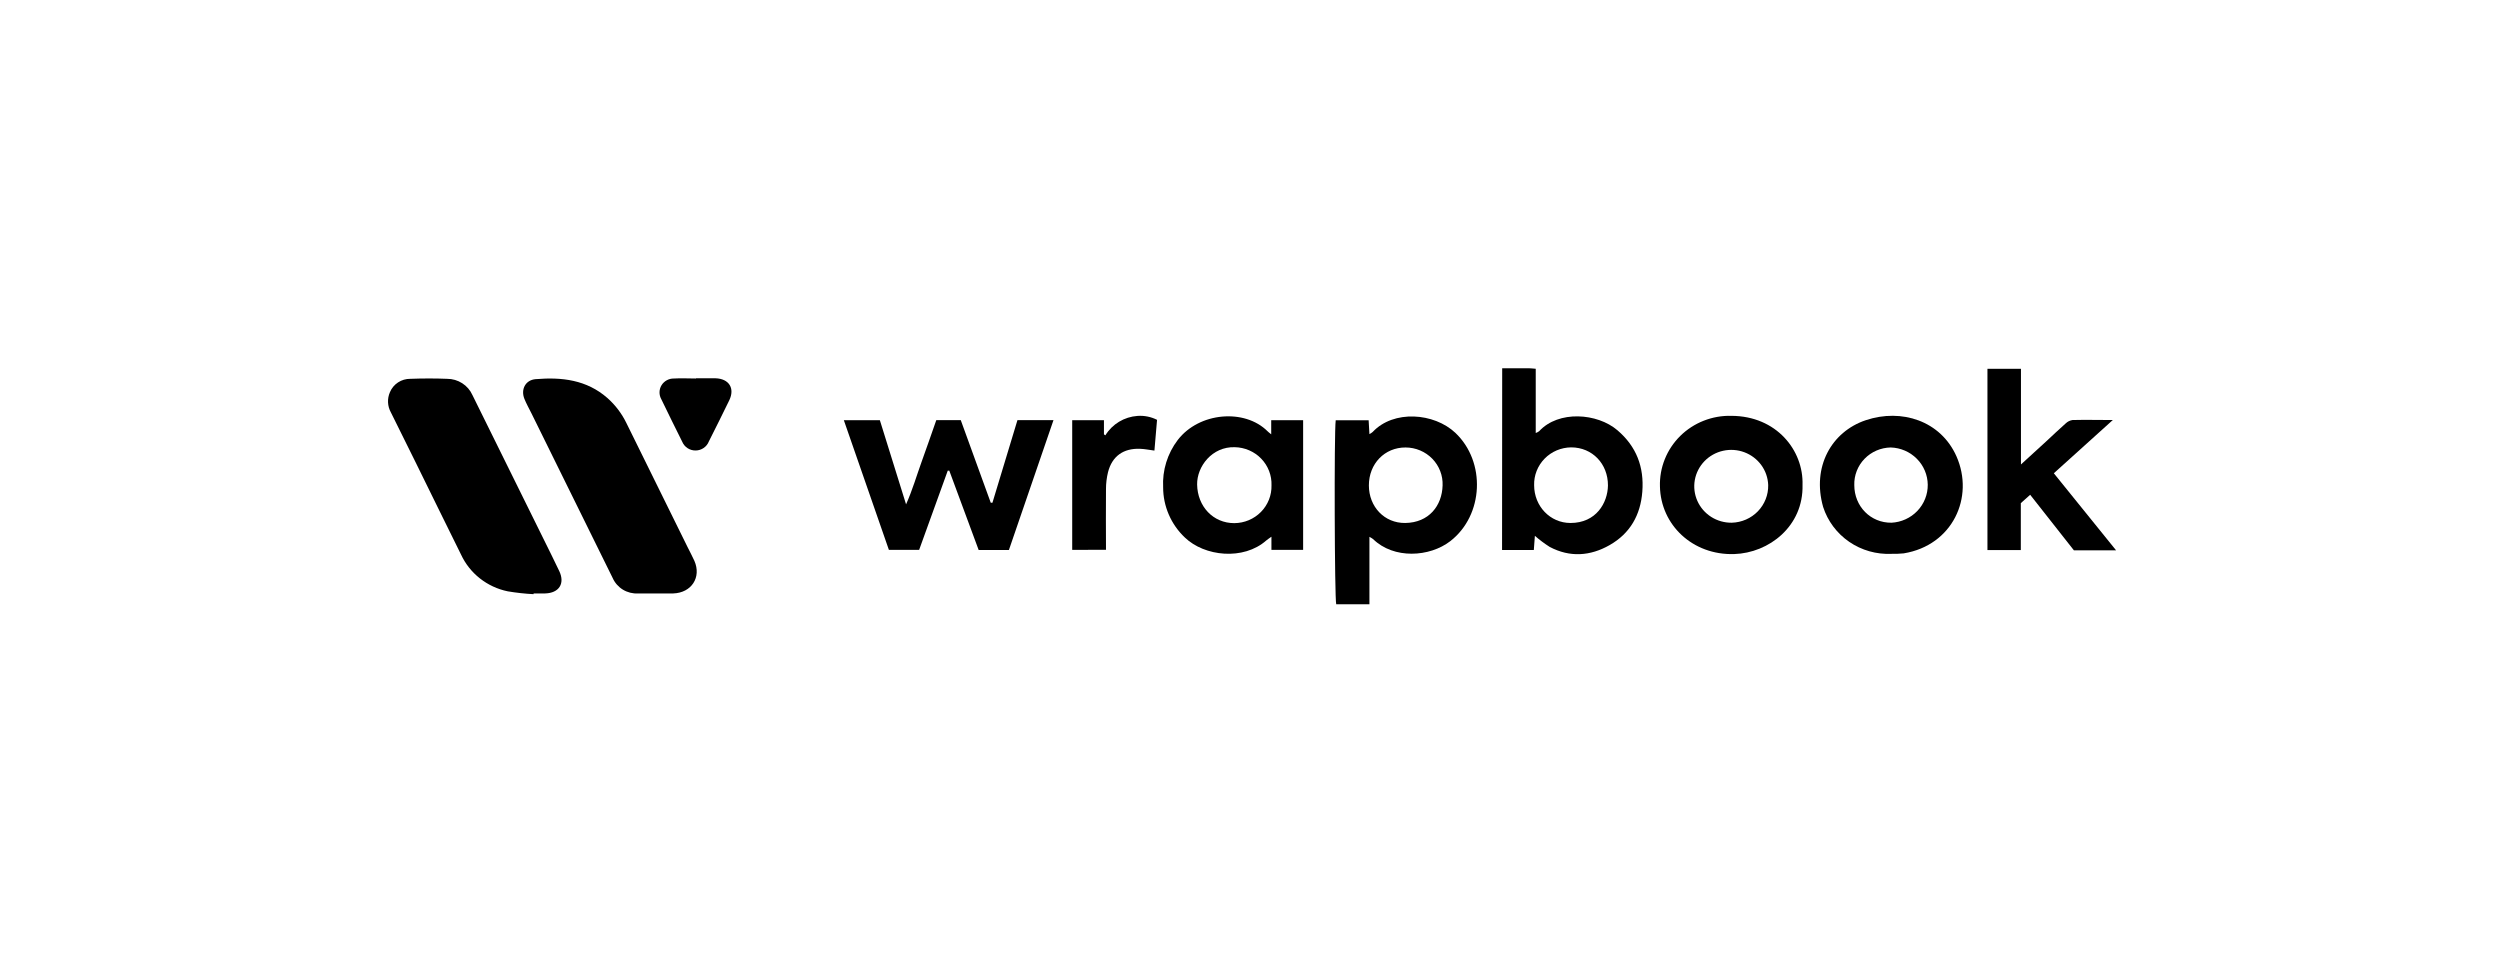
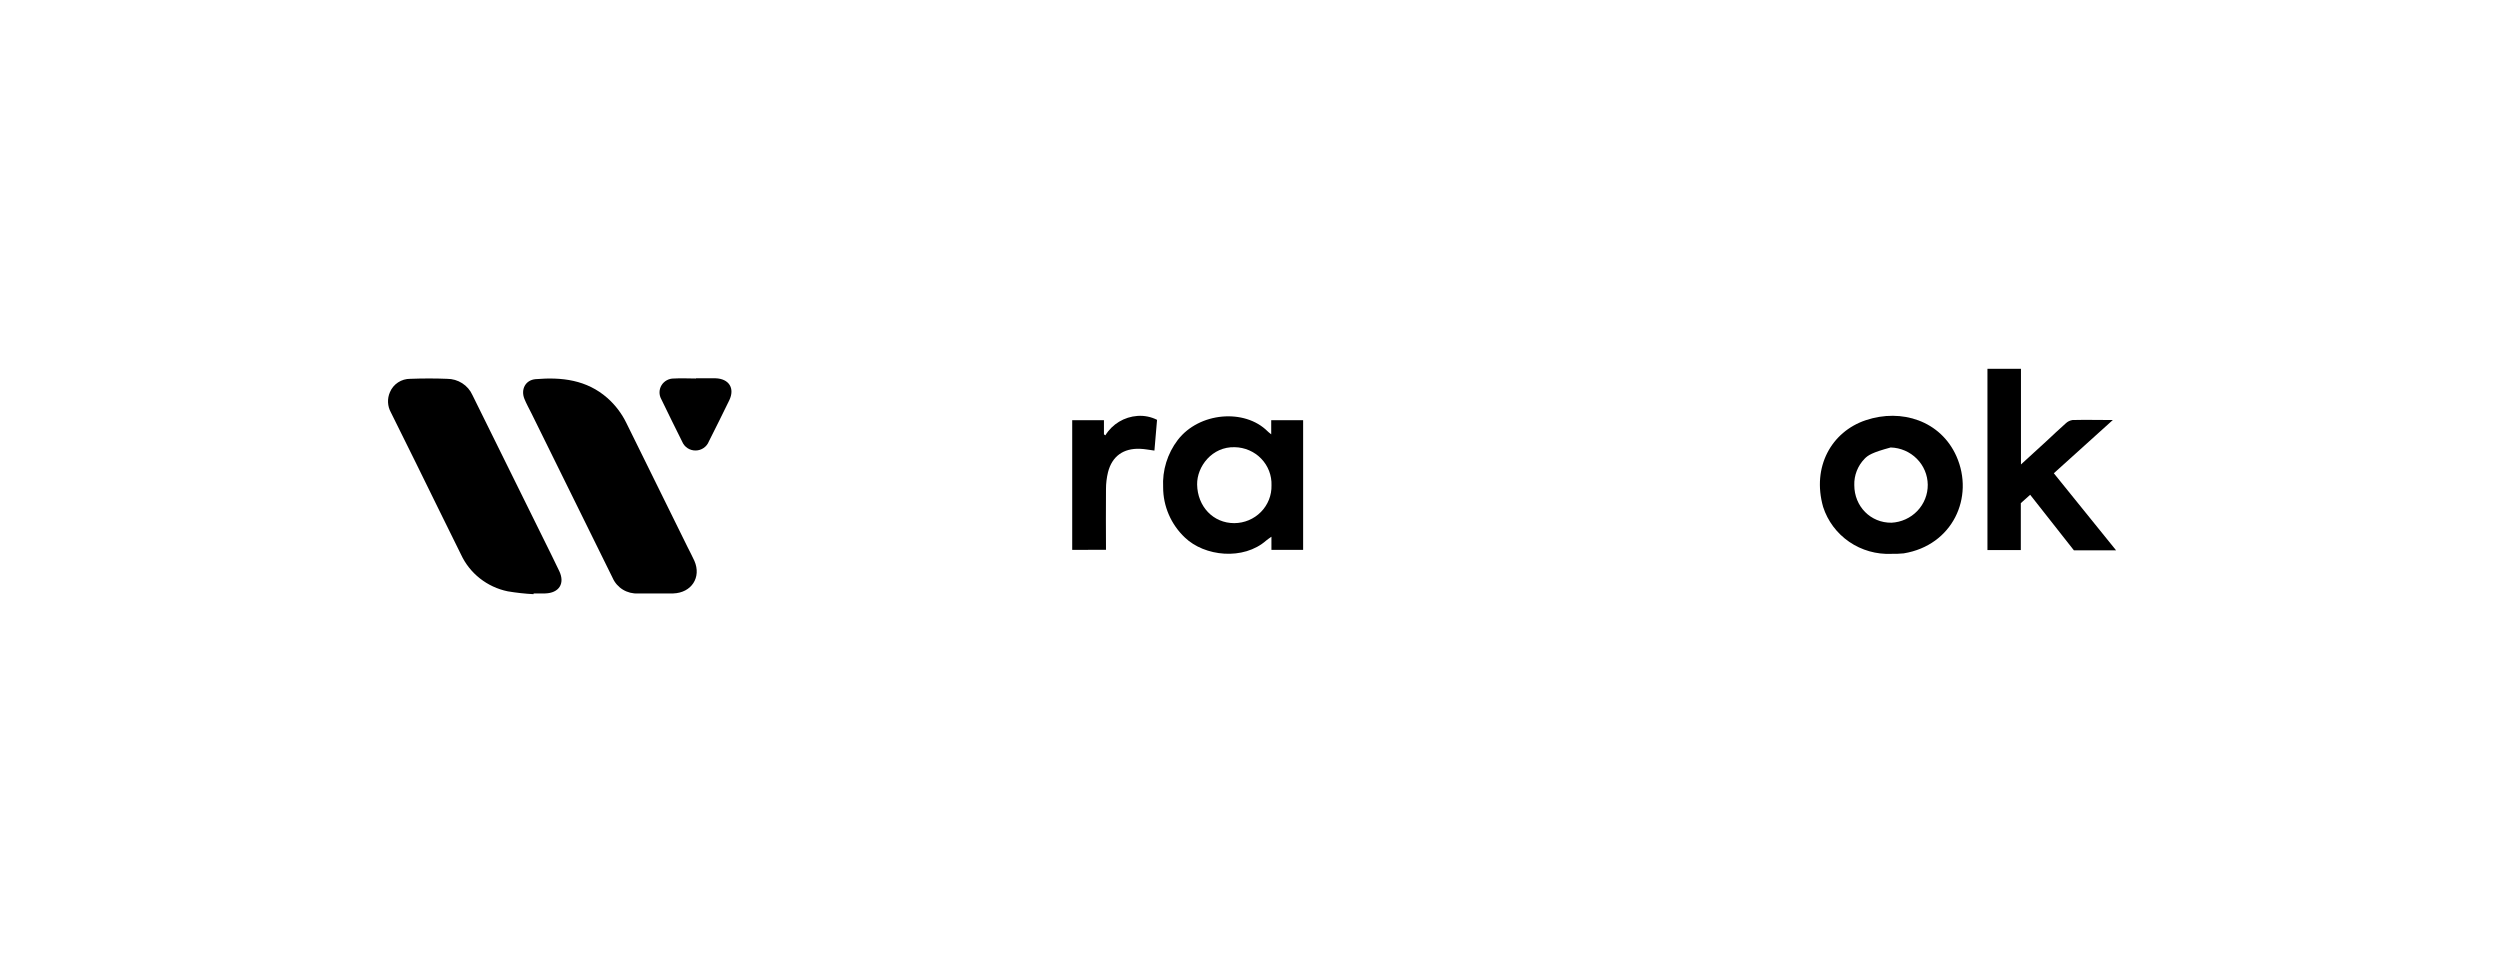
<svg xmlns="http://www.w3.org/2000/svg" width="187" height="72" viewBox="0 0 187 72" fill="none">
-   <path d="M102.433 40.154V45.198H99.949C99.827 44.785 99.786 32.376 99.911 31.438H102.374C102.392 31.764 102.412 32.09 102.433 32.473C102.518 32.43 102.599 32.377 102.672 32.315C104.244 30.636 107.275 30.879 108.863 32.378C111.153 34.548 110.985 38.533 108.486 40.475C106.937 41.675 104.255 41.84 102.705 40.322C102.618 40.259 102.527 40.203 102.433 40.154ZM102.392 36.312C102.392 37.904 103.555 39.136 105.107 39.119C106.888 39.099 107.866 37.821 107.906 36.312C107.921 35.945 107.86 35.579 107.727 35.236C107.595 34.892 107.394 34.579 107.136 34.313C106.877 34.048 106.568 33.837 106.225 33.692C105.882 33.547 105.513 33.472 105.14 33.471C103.57 33.463 102.389 34.691 102.392 36.312Z" fill="black" />
-   <path d="M63.12 31.433H65.814C66.448 33.466 67.087 35.523 67.774 37.726C68.265 36.618 68.563 35.576 68.929 34.563C69.296 33.551 69.662 32.488 70.034 31.428H71.866L74.108 37.603H74.235C74.856 35.548 75.479 33.496 76.105 31.428H78.8C77.68 34.686 76.576 37.911 75.466 41.141H73.204L71.008 35.207H70.891C70.181 37.174 69.469 39.142 68.751 41.131H66.489C65.379 37.949 64.26 34.716 63.12 31.433Z" fill="black" />
-   <path d="M112.364 27.544C113.038 27.544 113.687 27.544 114.333 27.544C114.491 27.544 114.649 27.567 114.873 27.584V32.39C114.963 32.357 115.049 32.312 115.127 32.255C116.583 30.674 119.481 30.899 120.98 32.18C122.413 33.403 122.988 34.937 122.845 36.783C122.71 38.525 121.932 39.903 120.397 40.775C118.957 41.595 117.428 41.71 115.916 40.908C115.526 40.66 115.156 40.383 114.809 40.079C114.781 40.465 114.756 40.79 114.73 41.141H112.354L112.364 27.544ZM117.529 33.463C117.157 33.466 116.789 33.542 116.447 33.686C116.105 33.831 115.796 34.041 115.538 34.305C115.279 34.569 115.077 34.88 114.942 35.222C114.807 35.564 114.743 35.928 114.753 36.295C114.753 37.858 115.947 39.121 117.476 39.119C119.39 39.119 120.257 37.615 120.275 36.312C120.28 34.691 119.105 33.468 117.529 33.463Z" fill="black" />
  <path d="M95.087 32.488V31.433H97.474V41.131H95.103V40.146C94.927 40.274 94.815 40.342 94.721 40.424C93.006 41.94 90.097 41.62 88.631 40.209C88.116 39.723 87.706 39.139 87.427 38.493C87.147 37.847 87.002 37.152 87.003 36.45C86.935 35.18 87.322 33.927 88.097 32.909C89.7 30.826 93.102 30.551 94.812 32.257C94.856 32.313 94.93 32.355 95.087 32.488ZM95.108 36.304C95.121 35.939 95.06 35.574 94.928 35.231C94.797 34.889 94.597 34.575 94.341 34.31C94.086 34.044 93.778 33.831 93.438 33.684C93.098 33.536 92.731 33.457 92.359 33.45C90.662 33.398 89.527 34.894 89.545 36.237C89.57 37.881 90.743 39.134 92.326 39.131C92.698 39.129 93.066 39.054 93.409 38.91C93.751 38.766 94.061 38.556 94.32 38.293C94.579 38.03 94.782 37.718 94.917 37.377C95.052 37.035 95.117 36.671 95.108 36.304Z" fill="black" />
  <path d="M153.626 35.4L158.283 41.164H155.127L151.857 37.009L151.157 37.635V41.144H148.661V27.586H151.168V34.741C151.865 34.102 152.458 33.566 153.046 33.024C153.537 32.573 154.015 32.107 154.516 31.669C154.655 31.535 154.833 31.447 155.025 31.418C155.98 31.393 156.937 31.418 158.038 31.418L153.626 35.4Z" fill="black" />
-   <path d="M134.829 36.267C134.908 39.362 132.315 41.364 129.719 41.444C126.607 41.542 124.22 39.259 124.164 36.385C124.143 35.687 124.267 34.993 124.528 34.344C124.788 33.695 125.181 33.106 125.681 32.611C126.181 32.117 126.779 31.729 127.437 31.47C128.095 31.211 128.799 31.086 129.508 31.105C132.885 31.115 134.908 33.688 134.829 36.267ZM132.261 36.282C132.243 35.746 132.064 35.227 131.747 34.791C131.43 34.354 130.989 34.02 130.48 33.829C129.97 33.638 129.415 33.6 128.884 33.719C128.353 33.838 127.869 34.108 127.493 34.497C127.118 34.886 126.867 35.375 126.772 35.903C126.678 36.432 126.744 36.976 126.963 37.467C127.181 37.959 127.542 38.376 128 38.666C128.458 38.956 128.994 39.107 129.538 39.099C130.278 39.079 130.98 38.772 131.49 38.244C132 37.716 132.278 37.011 132.261 36.282Z" fill="black" />
-   <path d="M141.485 41.427C140.359 41.479 139.247 41.163 138.322 40.529C137.397 39.894 136.711 38.977 136.37 37.919C135.52 34.927 136.988 32.293 139.561 31.431C142.238 30.534 145.159 31.479 146.34 34.125C147.704 37.197 146.052 40.793 142.398 41.392C142.095 41.421 141.79 41.433 141.485 41.427ZM138.701 36.285C138.701 37.881 139.925 39.117 141.482 39.099C142.219 39.062 142.914 38.745 143.419 38.216C143.925 37.686 144.203 36.984 144.196 36.257C144.188 35.53 143.896 34.834 143.379 34.315C142.862 33.795 142.161 33.493 141.424 33.471C141.057 33.478 140.695 33.556 140.359 33.702C140.023 33.848 139.72 34.057 139.467 34.319C139.213 34.581 139.015 34.889 138.884 35.227C138.752 35.564 138.69 35.924 138.701 36.285Z" fill="black" />
+   <path d="M141.485 41.427C140.359 41.479 139.247 41.163 138.322 40.529C137.397 39.894 136.711 38.977 136.37 37.919C135.52 34.927 136.988 32.293 139.561 31.431C142.238 30.534 145.159 31.479 146.34 34.125C147.704 37.197 146.052 40.793 142.398 41.392C142.095 41.421 141.79 41.433 141.485 41.427ZM138.701 36.285C138.701 37.881 139.925 39.117 141.482 39.099C142.219 39.062 142.914 38.745 143.419 38.216C143.925 37.686 144.203 36.984 144.196 36.257C144.188 35.53 143.896 34.834 143.379 34.315C142.862 33.795 142.161 33.493 141.424 33.471C140.023 33.848 139.72 34.057 139.467 34.319C139.213 34.581 139.015 34.889 138.884 35.227C138.752 35.564 138.69 35.924 138.701 36.285Z" fill="black" />
  <path d="M80.201 41.129V31.433H82.575V32.488L82.682 32.563C82.934 32.149 83.285 31.8 83.704 31.547C84.122 31.294 84.597 31.144 85.087 31.11C85.591 31.074 86.097 31.176 86.547 31.403C86.484 32.155 86.417 32.907 86.351 33.704C85.964 33.654 85.624 33.583 85.282 33.571C84.025 33.521 83.183 34.127 82.878 35.325C82.779 35.736 82.728 36.156 82.728 36.578C82.71 38.082 82.728 39.585 82.728 41.126L80.201 41.129Z" fill="black" />
  <path d="M39.91 44.444C39.261 44.41 38.616 44.339 37.976 44.231C37.215 44.074 36.502 43.742 35.895 43.263C35.288 42.785 34.804 42.172 34.482 41.475C33.347 39.194 32.232 36.901 31.105 34.616C30.484 33.358 29.861 32.1 29.235 30.842C29.108 30.613 29.037 30.358 29.025 30.098C29.013 29.837 29.061 29.578 29.166 29.338C29.289 29.04 29.5 28.784 29.773 28.605C30.045 28.426 30.366 28.332 30.693 28.336C31.606 28.303 32.525 28.298 33.439 28.336C33.84 28.334 34.234 28.448 34.571 28.664C34.909 28.879 35.175 29.187 35.337 29.549C37.103 33.131 38.872 36.71 40.643 40.287C41.042 41.096 41.447 41.903 41.834 42.72C42.276 43.647 41.816 44.364 40.77 44.389C40.485 44.389 40.2 44.389 39.915 44.389L39.91 44.444Z" fill="black" />
  <path d="M48.999 44.391H47.727C47.328 44.412 46.932 44.312 46.592 44.105C46.252 43.897 45.985 43.592 45.826 43.231L39.752 30.917C39.574 30.558 39.375 30.205 39.225 29.834C38.94 29.128 39.304 28.424 40.062 28.361C42.014 28.198 43.88 28.406 45.437 29.774C46.028 30.298 46.508 30.932 46.852 31.639C48.379 34.734 49.905 37.83 51.432 40.926C51.6 41.266 51.783 41.602 51.941 41.953C52.478 43.184 51.725 44.344 50.358 44.389C49.9 44.401 49.452 44.389 48.999 44.391Z" fill="black" />
  <path d="M52.05 28.295C52.539 28.295 53.028 28.295 53.516 28.295C54.534 28.326 54.982 29.047 54.549 29.942C54.058 30.974 53.531 31.992 53.022 33.019C52.946 33.217 52.81 33.387 52.634 33.508C52.458 33.629 52.249 33.695 52.034 33.697C51.819 33.7 51.608 33.639 51.429 33.522C51.25 33.405 51.111 33.237 51.03 33.042C50.508 31.977 49.969 30.924 49.462 29.854C49.373 29.694 49.328 29.514 49.332 29.331C49.336 29.149 49.388 28.971 49.484 28.814C49.58 28.658 49.716 28.53 49.878 28.442C50.041 28.354 50.224 28.309 50.409 28.313C50.956 28.278 51.508 28.313 52.058 28.313L52.05 28.295Z" fill="black" />
</svg>